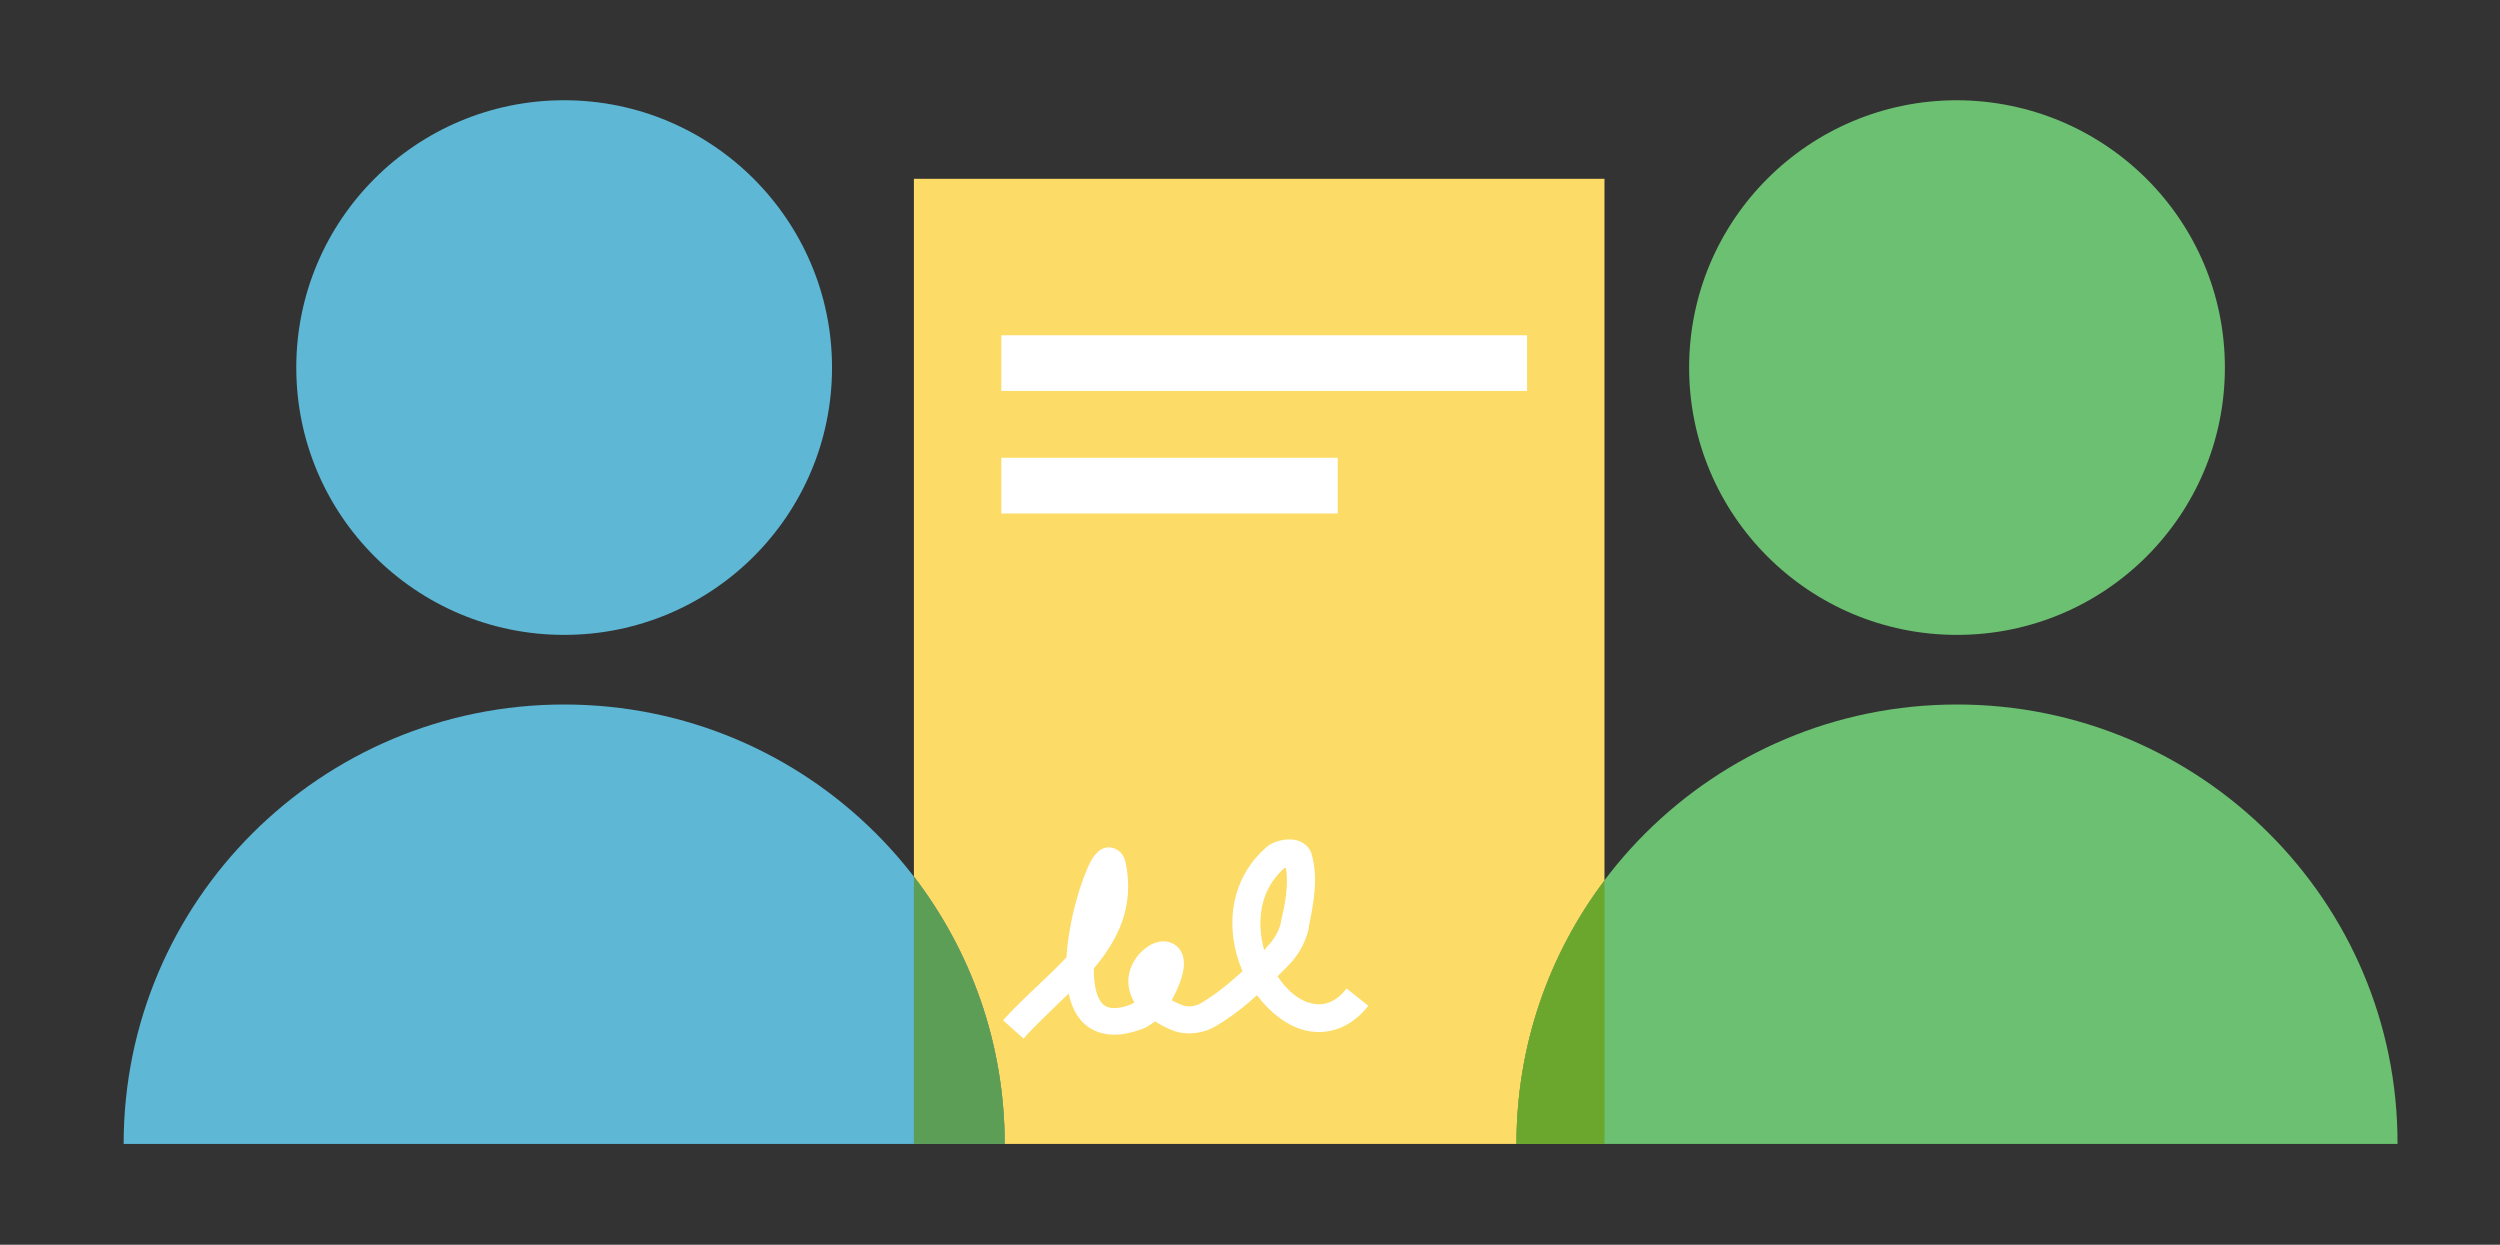
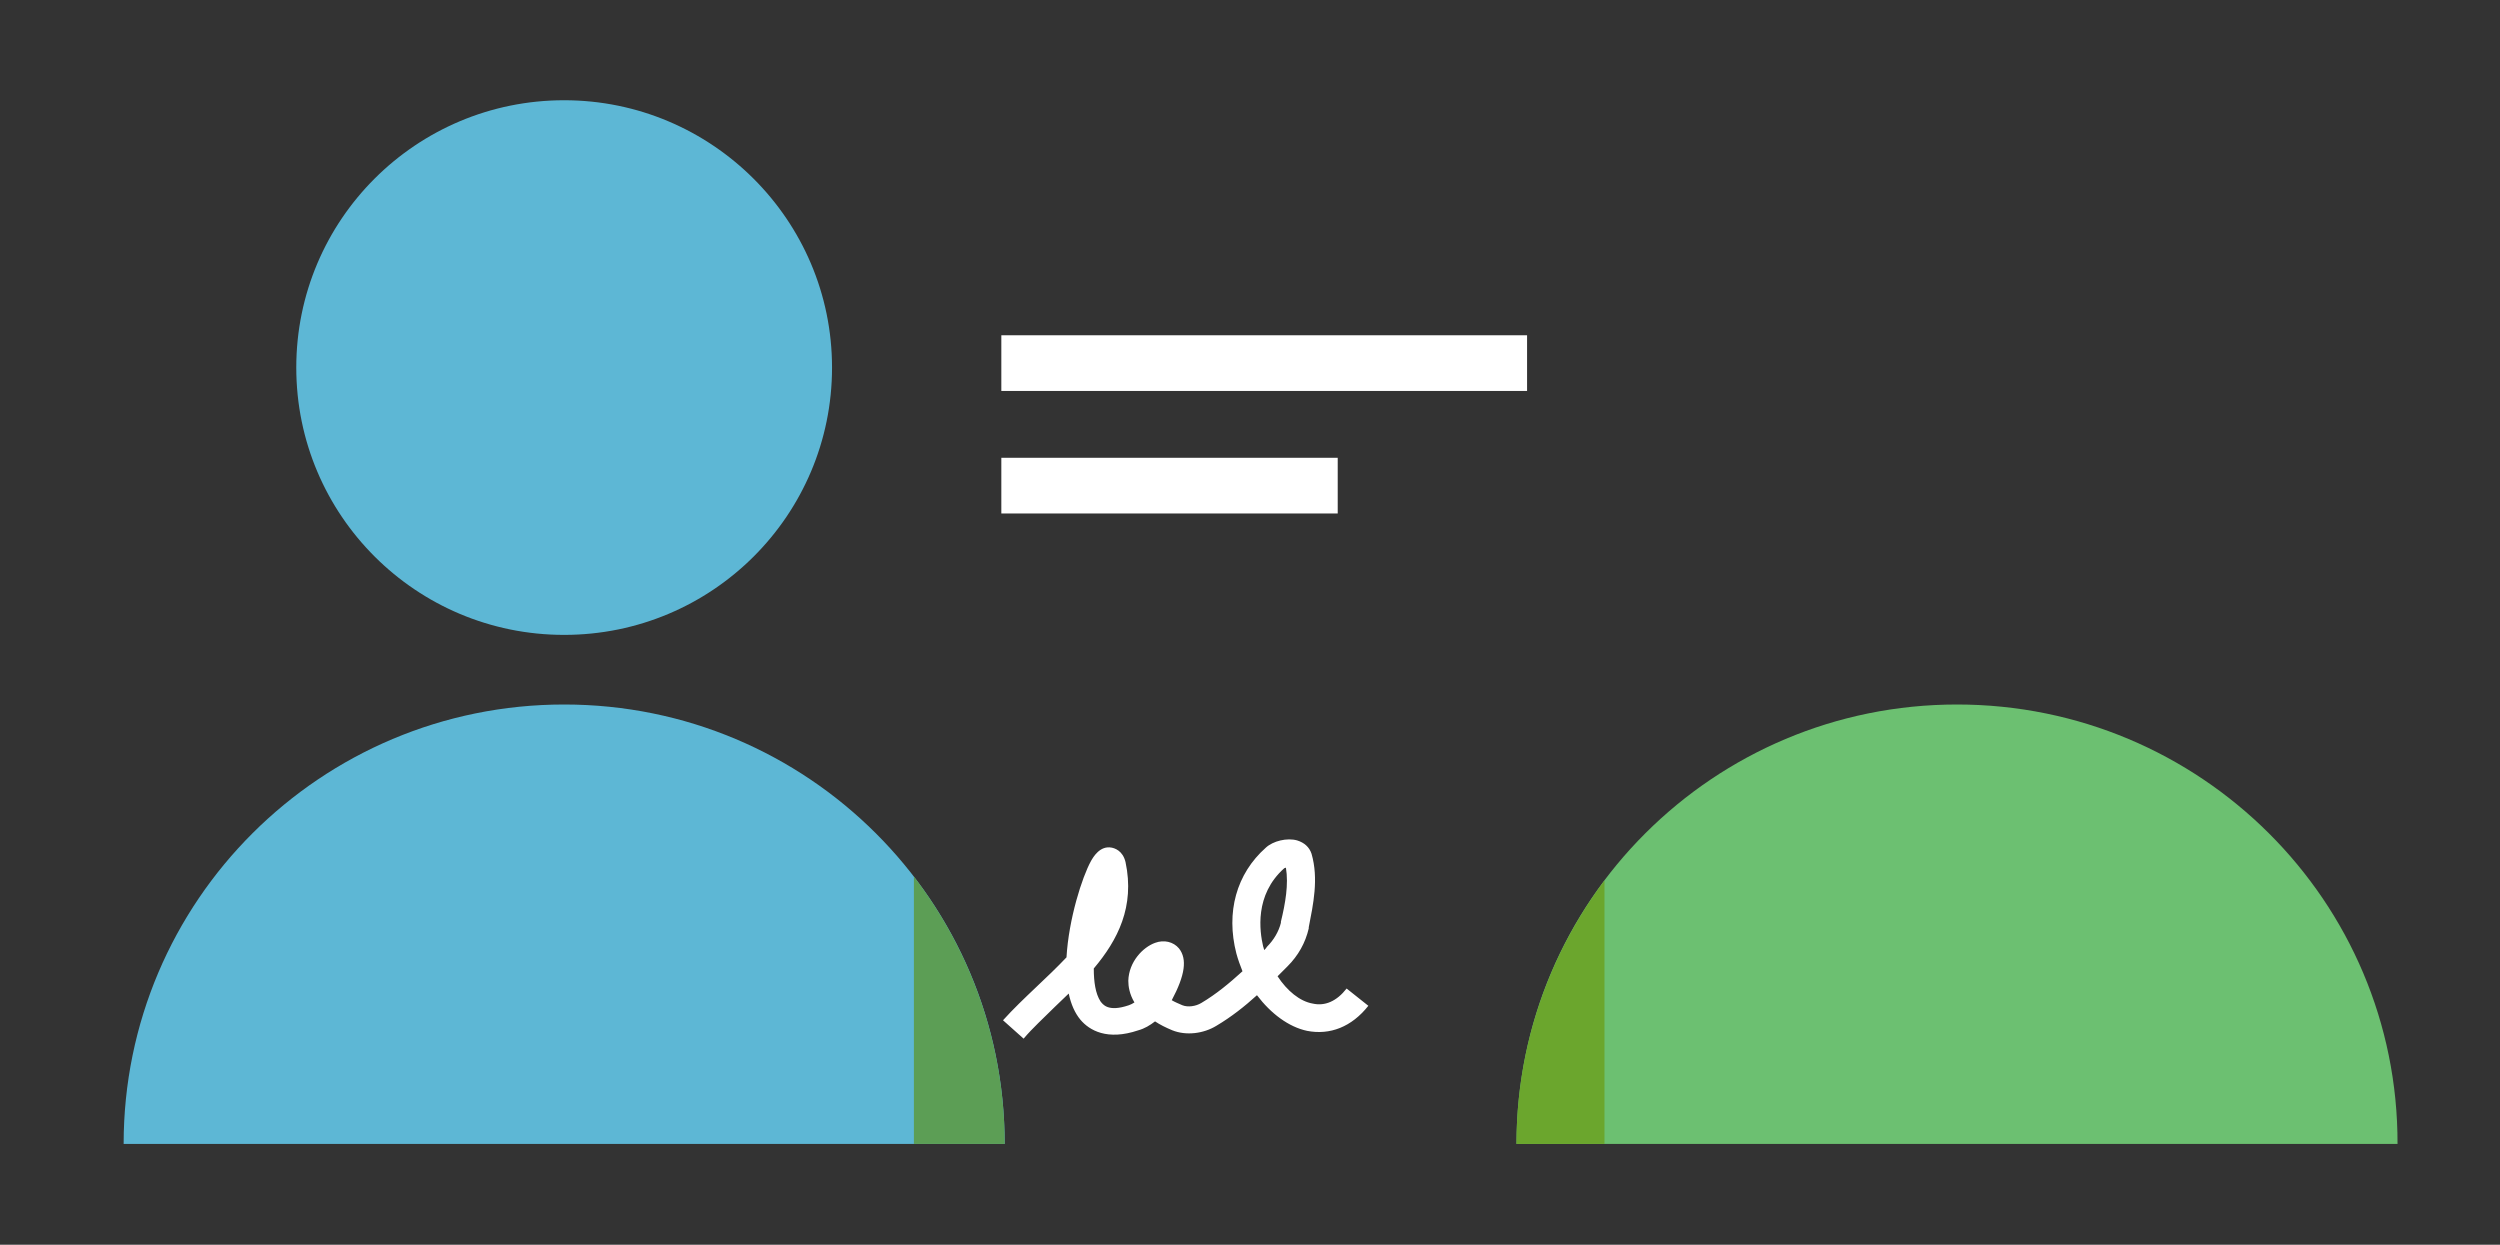
<svg xmlns="http://www.w3.org/2000/svg" xmlns:xlink="http://www.w3.org/1999/xlink" version="1.1" id="ikoner" x="0px" y="0px" viewBox="-270.1 309.4 448.9 223.5" style="enable-background:new -270.1 309.4 448.9 223.5;" xml:space="preserve">
  <rect x="-270.1" y="309.4" width="448.9" height="223.5" fill="#333333" stroke="none" />
  <style type="text/css">
	.st0{clip-path:url(#SVGID_2_);fill:#5DB7D5;}
	.st1{clip-path:url(#SVGID_4_);fill:#5DB7D5;}
	.st2{clip-path:url(#SVGID_6_);fill:#6CC071;}
	.st3{clip-path:url(#SVGID_8_);fill:#6CC071;}
	.st4{clip-path:url(#SVGID_10_);fill:#FCDC66;}
	.st5{clip-path:url(#SVGID_10_);fill:#5C9E55;}
	.st6{clip-path:url(#SVGID_10_);fill:#6BA62D;}
	.st7{fill:#FFFFFF;}
</style>
  <g>
    <g>
      <defs>
        <path id="SVGID_1_" d="M-120.7,375.4c0,26.5-21.5,48-48.1,48c-26.6,0-48.1-21.5-48.1-48c0-26.5,21.5-48,48.1-48     C-142.3,327.4-120.7,348.9-120.7,375.4" />
      </defs>
      <clipPath id="SVGID_2_">
        <use xlink:href="#SVGID_1_" style="overflow:visible;" />
      </clipPath>
      <rect x="-221.9" y="322.4" class="st0" width="106.2" height="106" />
    </g>
    <g>
      <defs>
        <path id="SVGID_3_" d="M-168.8,435.9c-43.7,0-79.1,35.3-79.1,78.9h158.2C-89.7,471.2-125.1,435.9-168.8,435.9" />
      </defs>
      <clipPath id="SVGID_4_">
        <use xlink:href="#SVGID_3_" style="overflow:visible;" />
      </clipPath>
      <polyline class="st1" points="-252.9,430.9 -84.7,430.9 -84.7,519.8 -252.9,519.8 -252.9,430.9   " />
    </g>
    <g>
      <defs>
        <path id="SVGID_5_" d="M81.3,435.9c-43.7,0-79.1,35.3-79.1,78.9h158.2C160.5,471.2,125,435.9,81.3,435.9" />
      </defs>
      <clipPath id="SVGID_6_">
        <use xlink:href="#SVGID_5_" style="overflow:visible;" />
      </clipPath>
      <polyline class="st2" points="-2.8,430.9 165.4,430.9 165.4,519.8 -2.8,519.8 -2.8,430.9   " />
    </g>
    <g>
      <defs>
-         <path id="SVGID_7_" d="M129.4,375.4c0,26.5-21.5,48-48.1,48c-26.6,0-48.1-21.5-48.1-48c0-26.5,21.5-48,48.1-48     C107.9,327.5,129.4,348.9,129.4,375.4" />
-       </defs>
+         </defs>
      <clipPath id="SVGID_8_">
        <use xlink:href="#SVGID_7_" style="overflow:visible;" />
      </clipPath>
      <rect x="28.2" y="322.5" class="st3" width="106.2" height="106" />
    </g>
    <g>
      <defs>
        <polyline id="SVGID_9_" points="-106,341.5 18,341.5 18,514.8 -106,514.8 -106,341.5    " />
      </defs>
      <clipPath id="SVGID_10_">
        <use xlink:href="#SVGID_9_" style="overflow:visible;" />
      </clipPath>
-       <path class="st4" d="M18,341.5h-124v125.3c10.2,13.3,16.3,29.9,16.3,48H2.2c0-17.8,5.9-34.2,15.8-47.3V341.5" />
      <path class="st5" d="M-106,466.8v48h16.3C-89.7,496.8-95.8,480.1-106,466.8" />
      <path class="st6" d="M18,467.5c-9.9,13.2-15.8,29.6-15.8,47.3H18V467.5" />
    </g>
    <path class="st7" d="M-86.3,495.9l-3.7-3.3c1.8-2,3.9-4,5.9-5.9c1.9-1.8,3.8-3.6,5.5-5.4c0.4-6.9,2.8-14.4,4.4-17.3   c0.4-0.7,1.6-2.8,3.7-2.4c0.5,0.1,2,0.5,2.5,2.6c1.7,8-1.4,14-5.7,19.1c0,2.4,0.3,4.5,1.2,5.9c0.4,0.5,1.3,2,5.1,0.7   c0.3-0.1,0.7-0.3,1-0.5c-0.9-1.5-1.1-2.9-1.1-3.9c0.1-3.4,2.6-6,4.8-6.8c1.6-0.6,3.3-0.2,4.3,1c1.5,1.9,1.1,4.8-1.3,9.3   c0.5,0.3,1.2,0.6,1.9,0.9c1,0.4,2.4,0.2,3.4-0.4c2.7-1.6,5.1-3.6,7.4-5.7c-0.4-1-0.8-2.1-1.1-3.2c-1.9-7.4,0-14.3,5.3-19   c1.3-1.2,3.8-1.8,5.6-1.3c1.3,0.4,2.2,1.2,2.6,2.4c1.3,4.5,0.3,9.1-0.5,13.2l0,0.2c-0.6,2.6-1.9,4.9-3.8,6.8   c-0.6,0.6-1.2,1.2-1.8,1.8c1.7,2.6,4,4.5,6.3,4.9c2.2,0.5,4.3-0.4,6.1-2.7l3.9,3.1c-3,3.8-6.9,5.3-11,4.5c-3.3-0.7-6.5-3.1-9-6.4   c-2.2,2-4.6,3.9-7.3,5.5c-2.3,1.4-5.4,1.8-7.9,0.8c-1.2-0.5-2.2-1-3.1-1.6c-0.9,0.7-1.9,1.3-3,1.6c-5.6,1.9-8.8,0-10.4-1.9   c-1-1.2-1.7-2.8-2.1-4.7c-0.8,0.8-1.7,1.6-2.5,2.4C-82.7,492.2-84.7,494-86.3,495.9z M-39.2,465.2c-0.1,0-0.2,0.1-0.3,0.1   c-5.4,4.8-4.4,11.4-3.8,14c0.1,0.2,0.1,0.4,0.2,0.7c0.2-0.2,0.4-0.4,0.5-0.6c1.2-1.2,2.1-2.7,2.5-4.3l0-0.2   C-39.3,471.6-38.7,468.2-39.2,465.2z" />
    <rect x="-90.3" y="369.6" class="st7" width="94.4" height="10" />
    <rect x="-90.3" y="391.6" class="st7" width="60.4" height="10" />
  </g>
</svg>